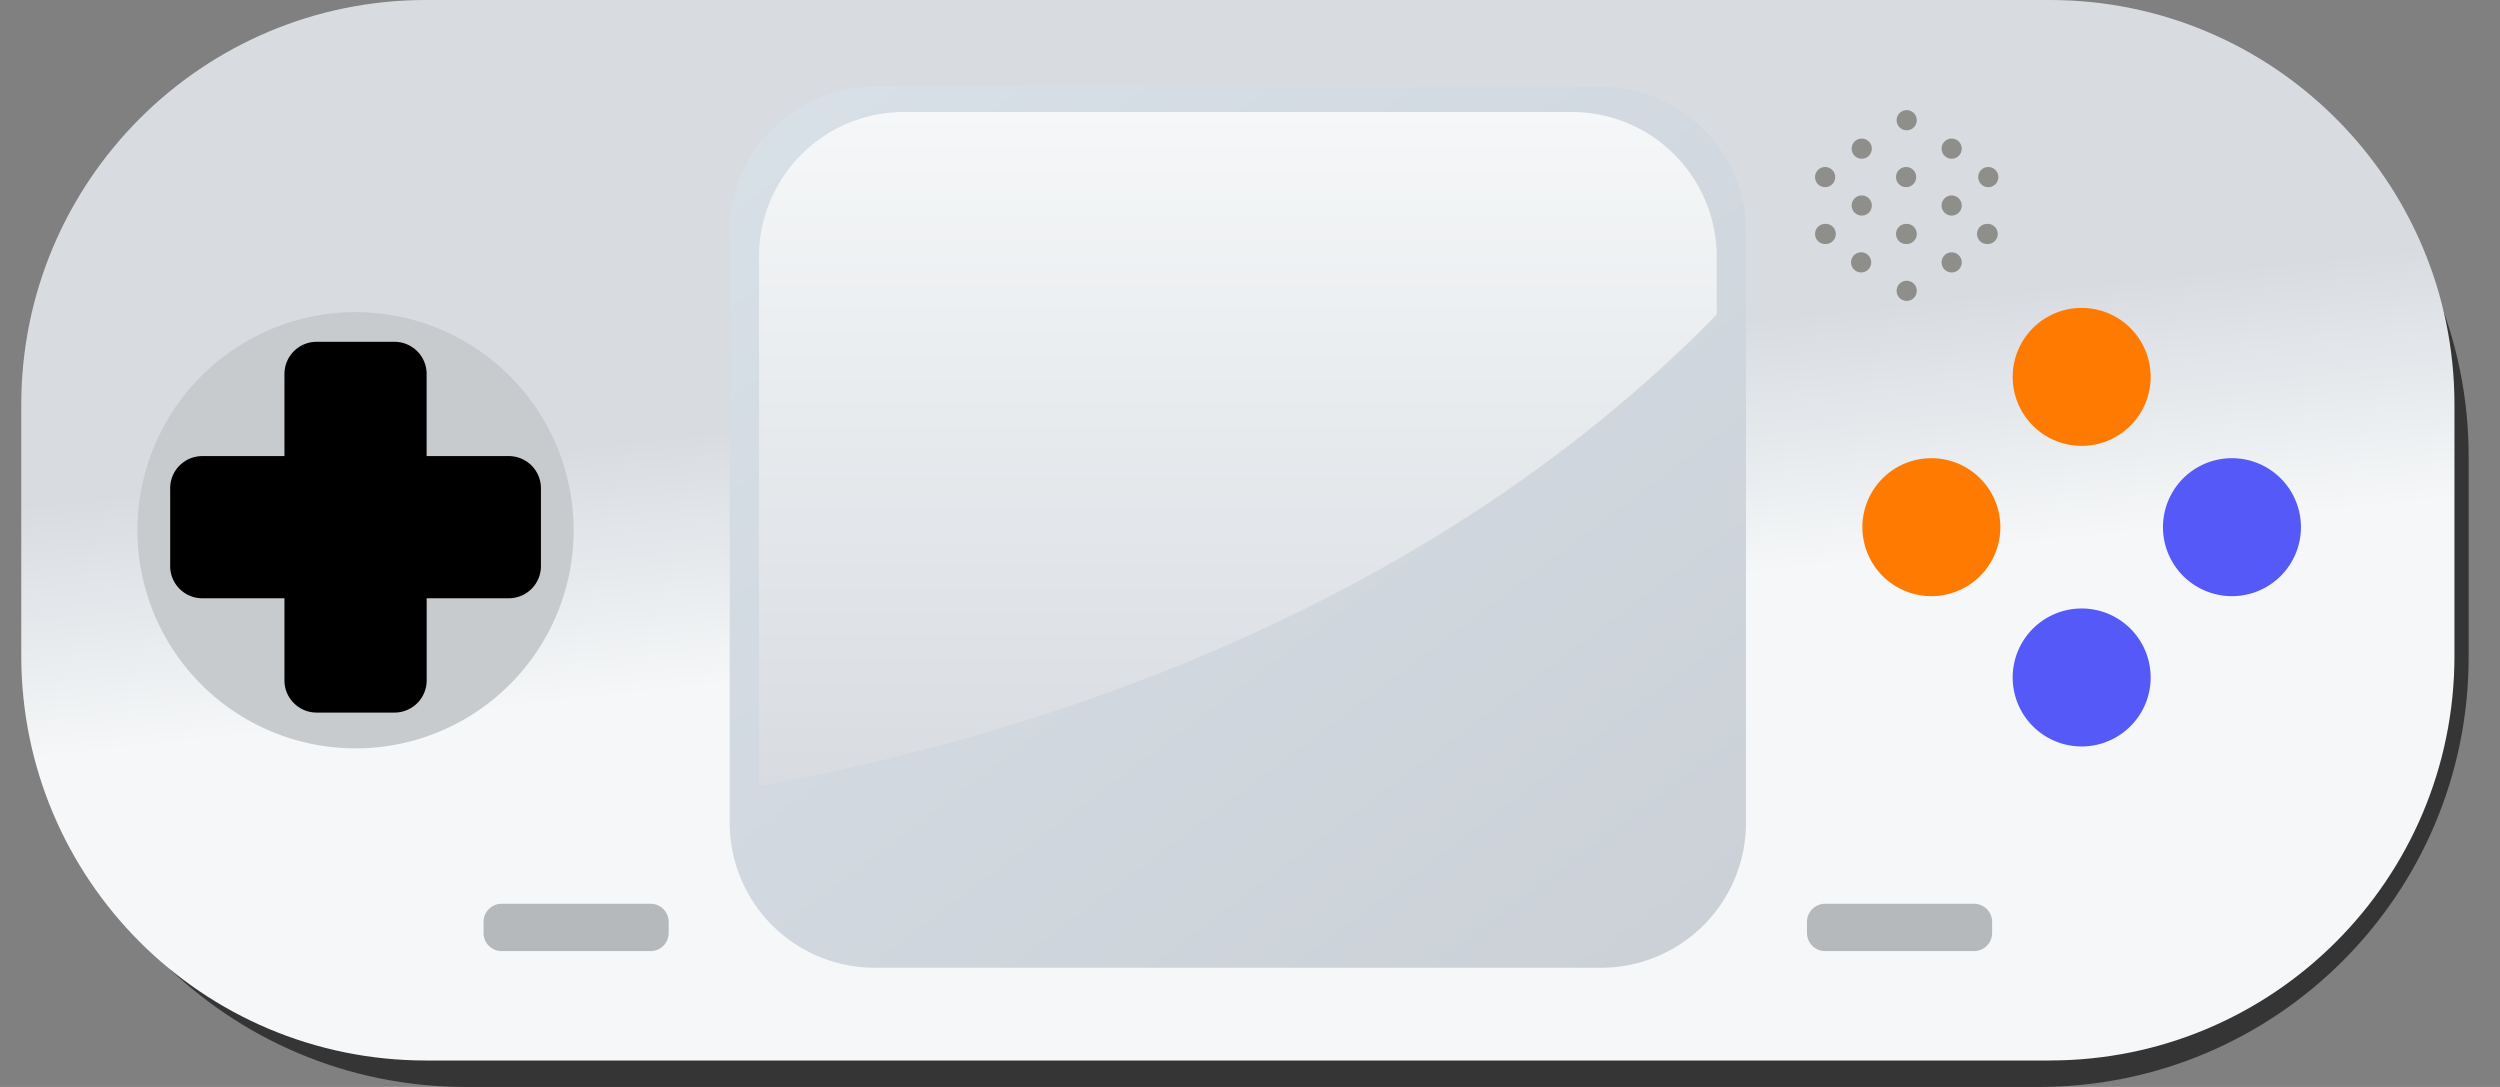
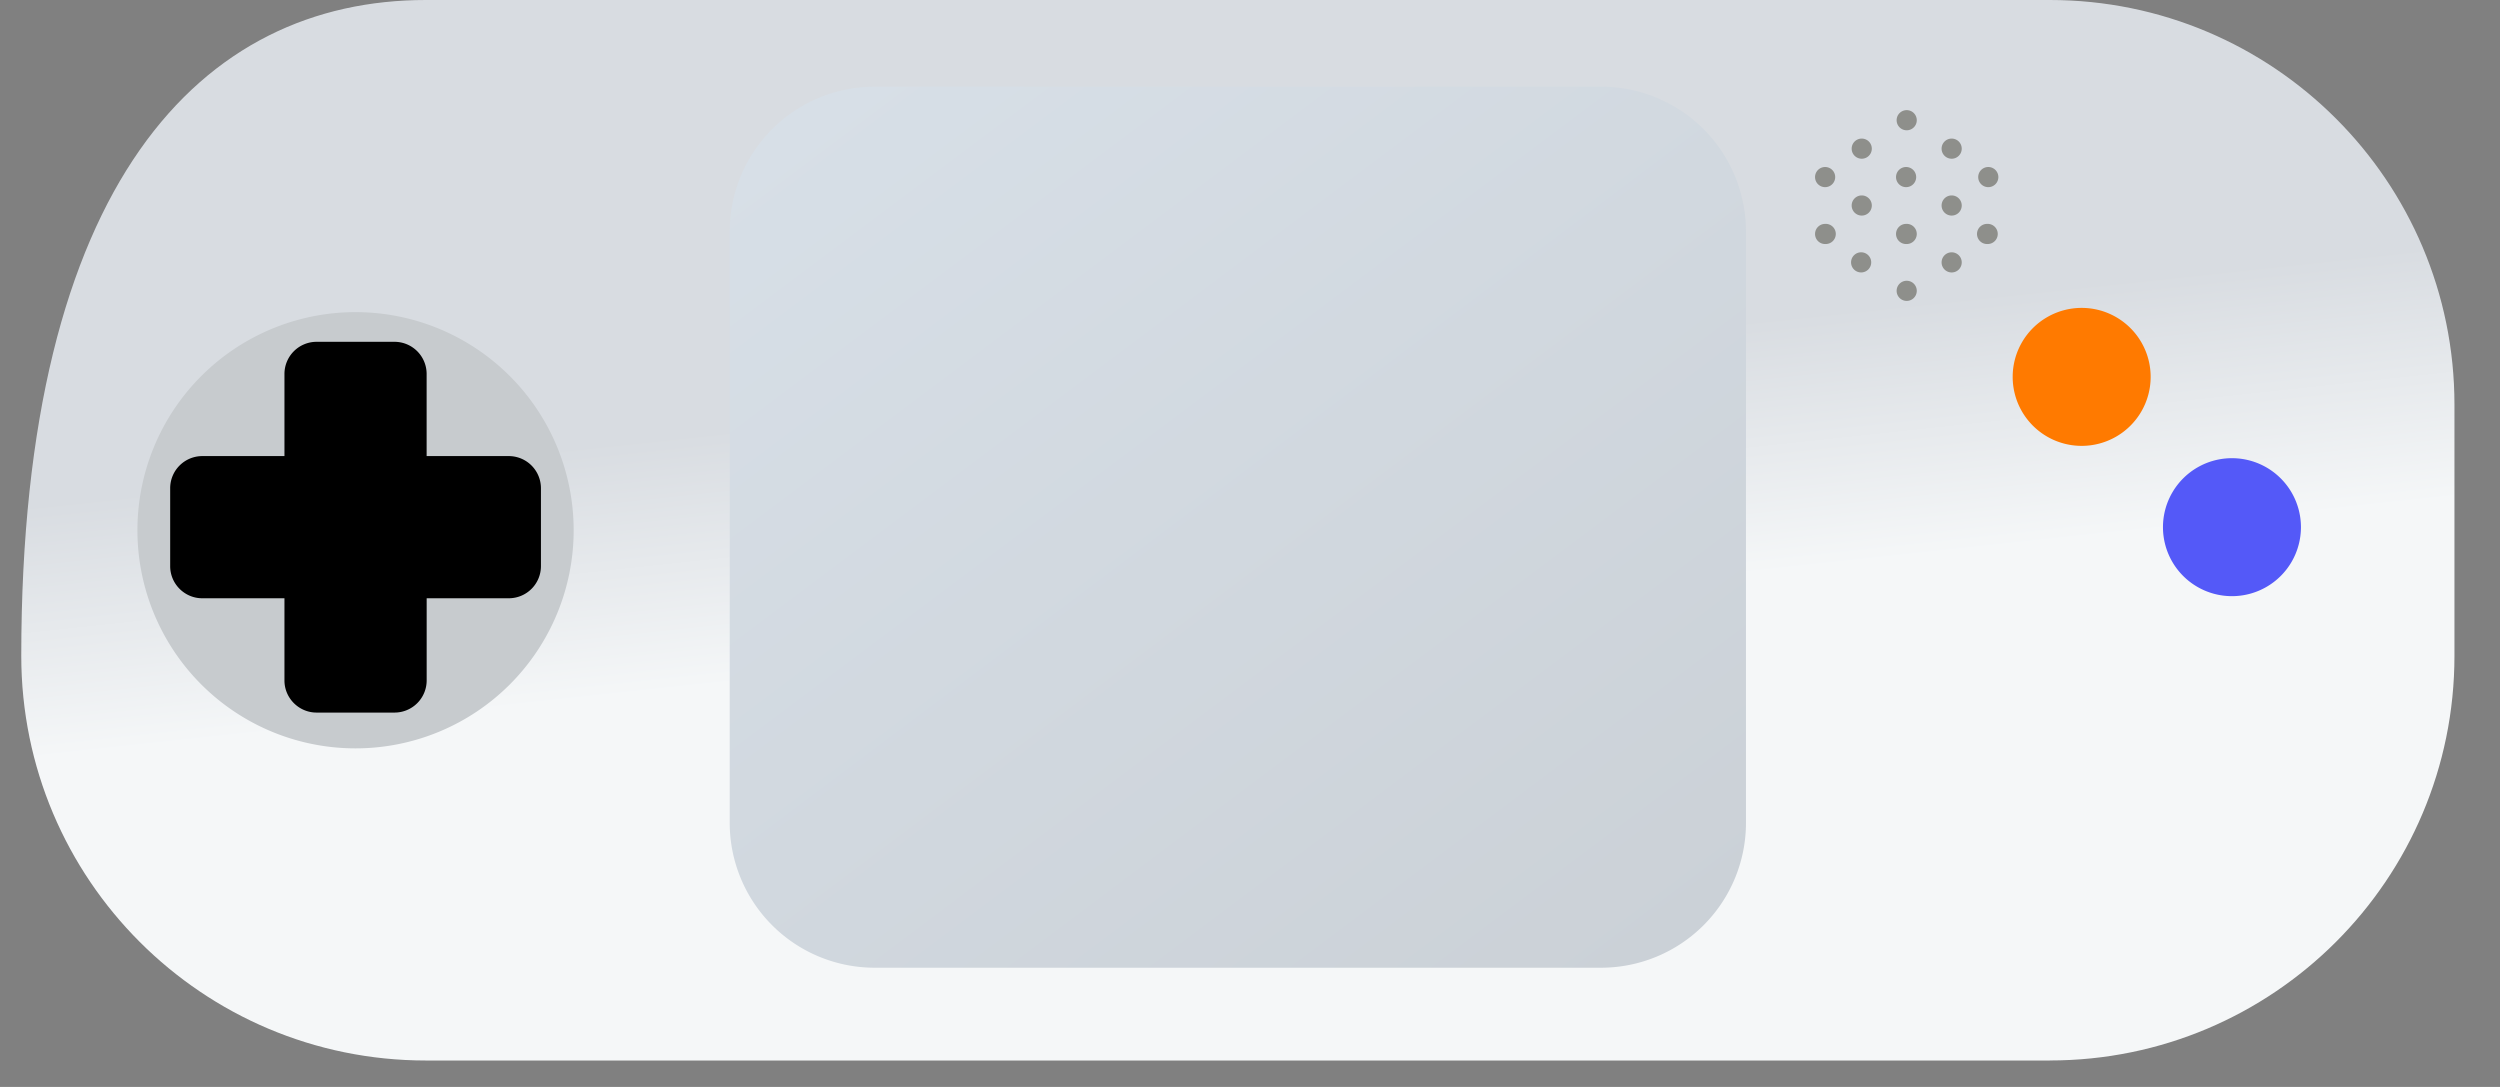
<svg xmlns="http://www.w3.org/2000/svg" width="69" height="30">
  <rect width="100%" height="100%" fill="#808080" stroke="none" />
  <defs>
    <linearGradient x1="50.016%" y1="59.491%" x2="44.374%" y2="36.67%" id="a">
      <stop stop-color="#F5F7F8" offset=".043%" />
      <stop stop-color="#D8DCE1" offset="100%" />
    </linearGradient>
    <linearGradient x1="7.698%" y1="3.085%" x2="90.682%" y2="98.743%" id="b">
      <stop stop-color="#D7DFE7" offset="0%" />
      <stop stop-color="#CBD1D7" offset="100%" />
    </linearGradient>
    <linearGradient x1="50.016%" y1="99.961%" x2="50.016%" y2="-.028%" id="c">
      <stop stop-color="#D8DCE1" offset="0%" />
      <stop stop-color="#F5F7F8" offset="99.957%" />
    </linearGradient>
  </defs>
  <g fill="none" fill-rule="evenodd">
-     <path d="M56.265.73H12.85C6.294.73.98 6.044.98 12.6v5.53C.98 24.686 6.294 30 12.85 30h43.415c6.556 0 11.87-5.314 11.87-11.87V12.6c0-6.556-5.314-11.87-11.87-11.87" fill="#353535" />
-     <path d="M55.986 29.27H11.17C5 29.27 0 24.27 0 18.101V11.17C0 5 5 0 11.169 0h44.817c6.169 0 11.17 5 11.17 11.169V18.1c0 6.169-5.001 11.169-11.17 11.169" fill="url(#a)" transform="translate(.587)" />
+     <path d="M55.986 29.27H11.17C5 29.27 0 24.27 0 18.101C0 5 5 0 11.169 0h44.817c6.169 0 11.17 5 11.17 11.169V18.1c0 6.169-5.001 11.169-11.17 11.169" fill="url(#a)" transform="translate(.587)" />
    <path d="M15.833 14.635a6.02 6.02 0 11-12.04 0 6.02 6.02 0 0112.04 0" fill="#C7CBCE" />
    <path d="M59.358 10.402a1.904 1.904 0 11-3.808 0 1.904 1.904 0 013.808 0" fill="#FF7A00" />
-     <path d="M59.358 18.698a1.904 1.904 0 11-3.808 0 1.904 1.904 0 013.808 0" fill="#5459F8" />
-     <path d="M53.306 12.646a1.904 1.904 0 110 3.808 1.904 1.904 0 010-3.808" fill="#FF7A00" />
    <path d="M61.602 12.646a1.904 1.904 0 110 3.808 1.904 1.904 0 010-3.808" fill="#5459F8" />
    <path d="M14.045 12.588h-2.27v-2.27a.887.887 0 00-.884-.884H8.736a.887.887 0 00-.885.884v2.27h-2.27a.887.887 0 00-.884.885v2.154c0 .487.398.885.884.885h2.27v2.27c0 .486.399.885.885.885h2.155a.887.887 0 00.885-.885v-2.27h2.27a.887.887 0 00.884-.885v-2.154a.888.888 0 00-.885-.885" fill="#000" />
-     <path d="M17.957 26.25h-4.113a.5.5 0 01-.498-.498v-.31a.5.5 0 01.498-.498h4.113a.5.5 0 01.498.498v.31a.5.5 0 01-.498.498M54.484 26.25h-4.112a.5.5 0 01-.499-.498v-.31a.5.5 0 01.499-.498h4.112a.5.5 0 01.499.498v.31a.5.5 0 01-.499.498" fill="#B5B9BC" />
    <path d="M23.553 26.709h20.049a4 4 0 004-4V6.392a4 4 0 00-4-4H23.553a4 4 0 00-4 4v16.317a4 4 0 004 4z" fill="url(#b)" transform="translate(.587)" />
    <path d="M52.625 3.04a.278.278 0 100 .556.278.278 0 000-.556M52.625 4.61a.278.278 0 100 .555.278.278 0 000-.555M52.625 6.18a.278.278 0 100 .555.278.278 0 000-.556M52.625 7.749a.278.278 0 100 .556.278.278 0 000-.556M51.384 3.825a.278.278 0 100 .556.278.278 0 000-.556M51.384 5.394a.278.278 0 100 .556.278.278 0 000-.556M51.384 6.964a.278.278 0 100 .555.278.278 0 000-.555M53.866 3.825a.278.278 0 100 .556.278.278 0 000-.556M53.866 5.394a.278.278 0 100 .556.278.278 0 000-.556M53.866 6.964a.278.278 0 100 .556.278.278 0 000-.556M54.86 5.165a.278.278 0 100-.555.278.278 0 000 .555M54.86 6.18a.278.278 0 100 .555.278.278 0 000-.556M50.39 4.61a.278.278 0 100 .555.278.278 0 000-.555M50.39 6.18a.278.278 0 100 .555.278.278 0 000-.556" fill="#8E8F8B" />
-     <path d="M46.795 8.682V7.091a4 4 0 00-4-4H24.36a4 4 0 00-4 4v14.608c7.25-1.325 18.246-4.656 26.435-13.017z" fill="url(#c)" transform="translate(.587)" />
  </g>
</svg>